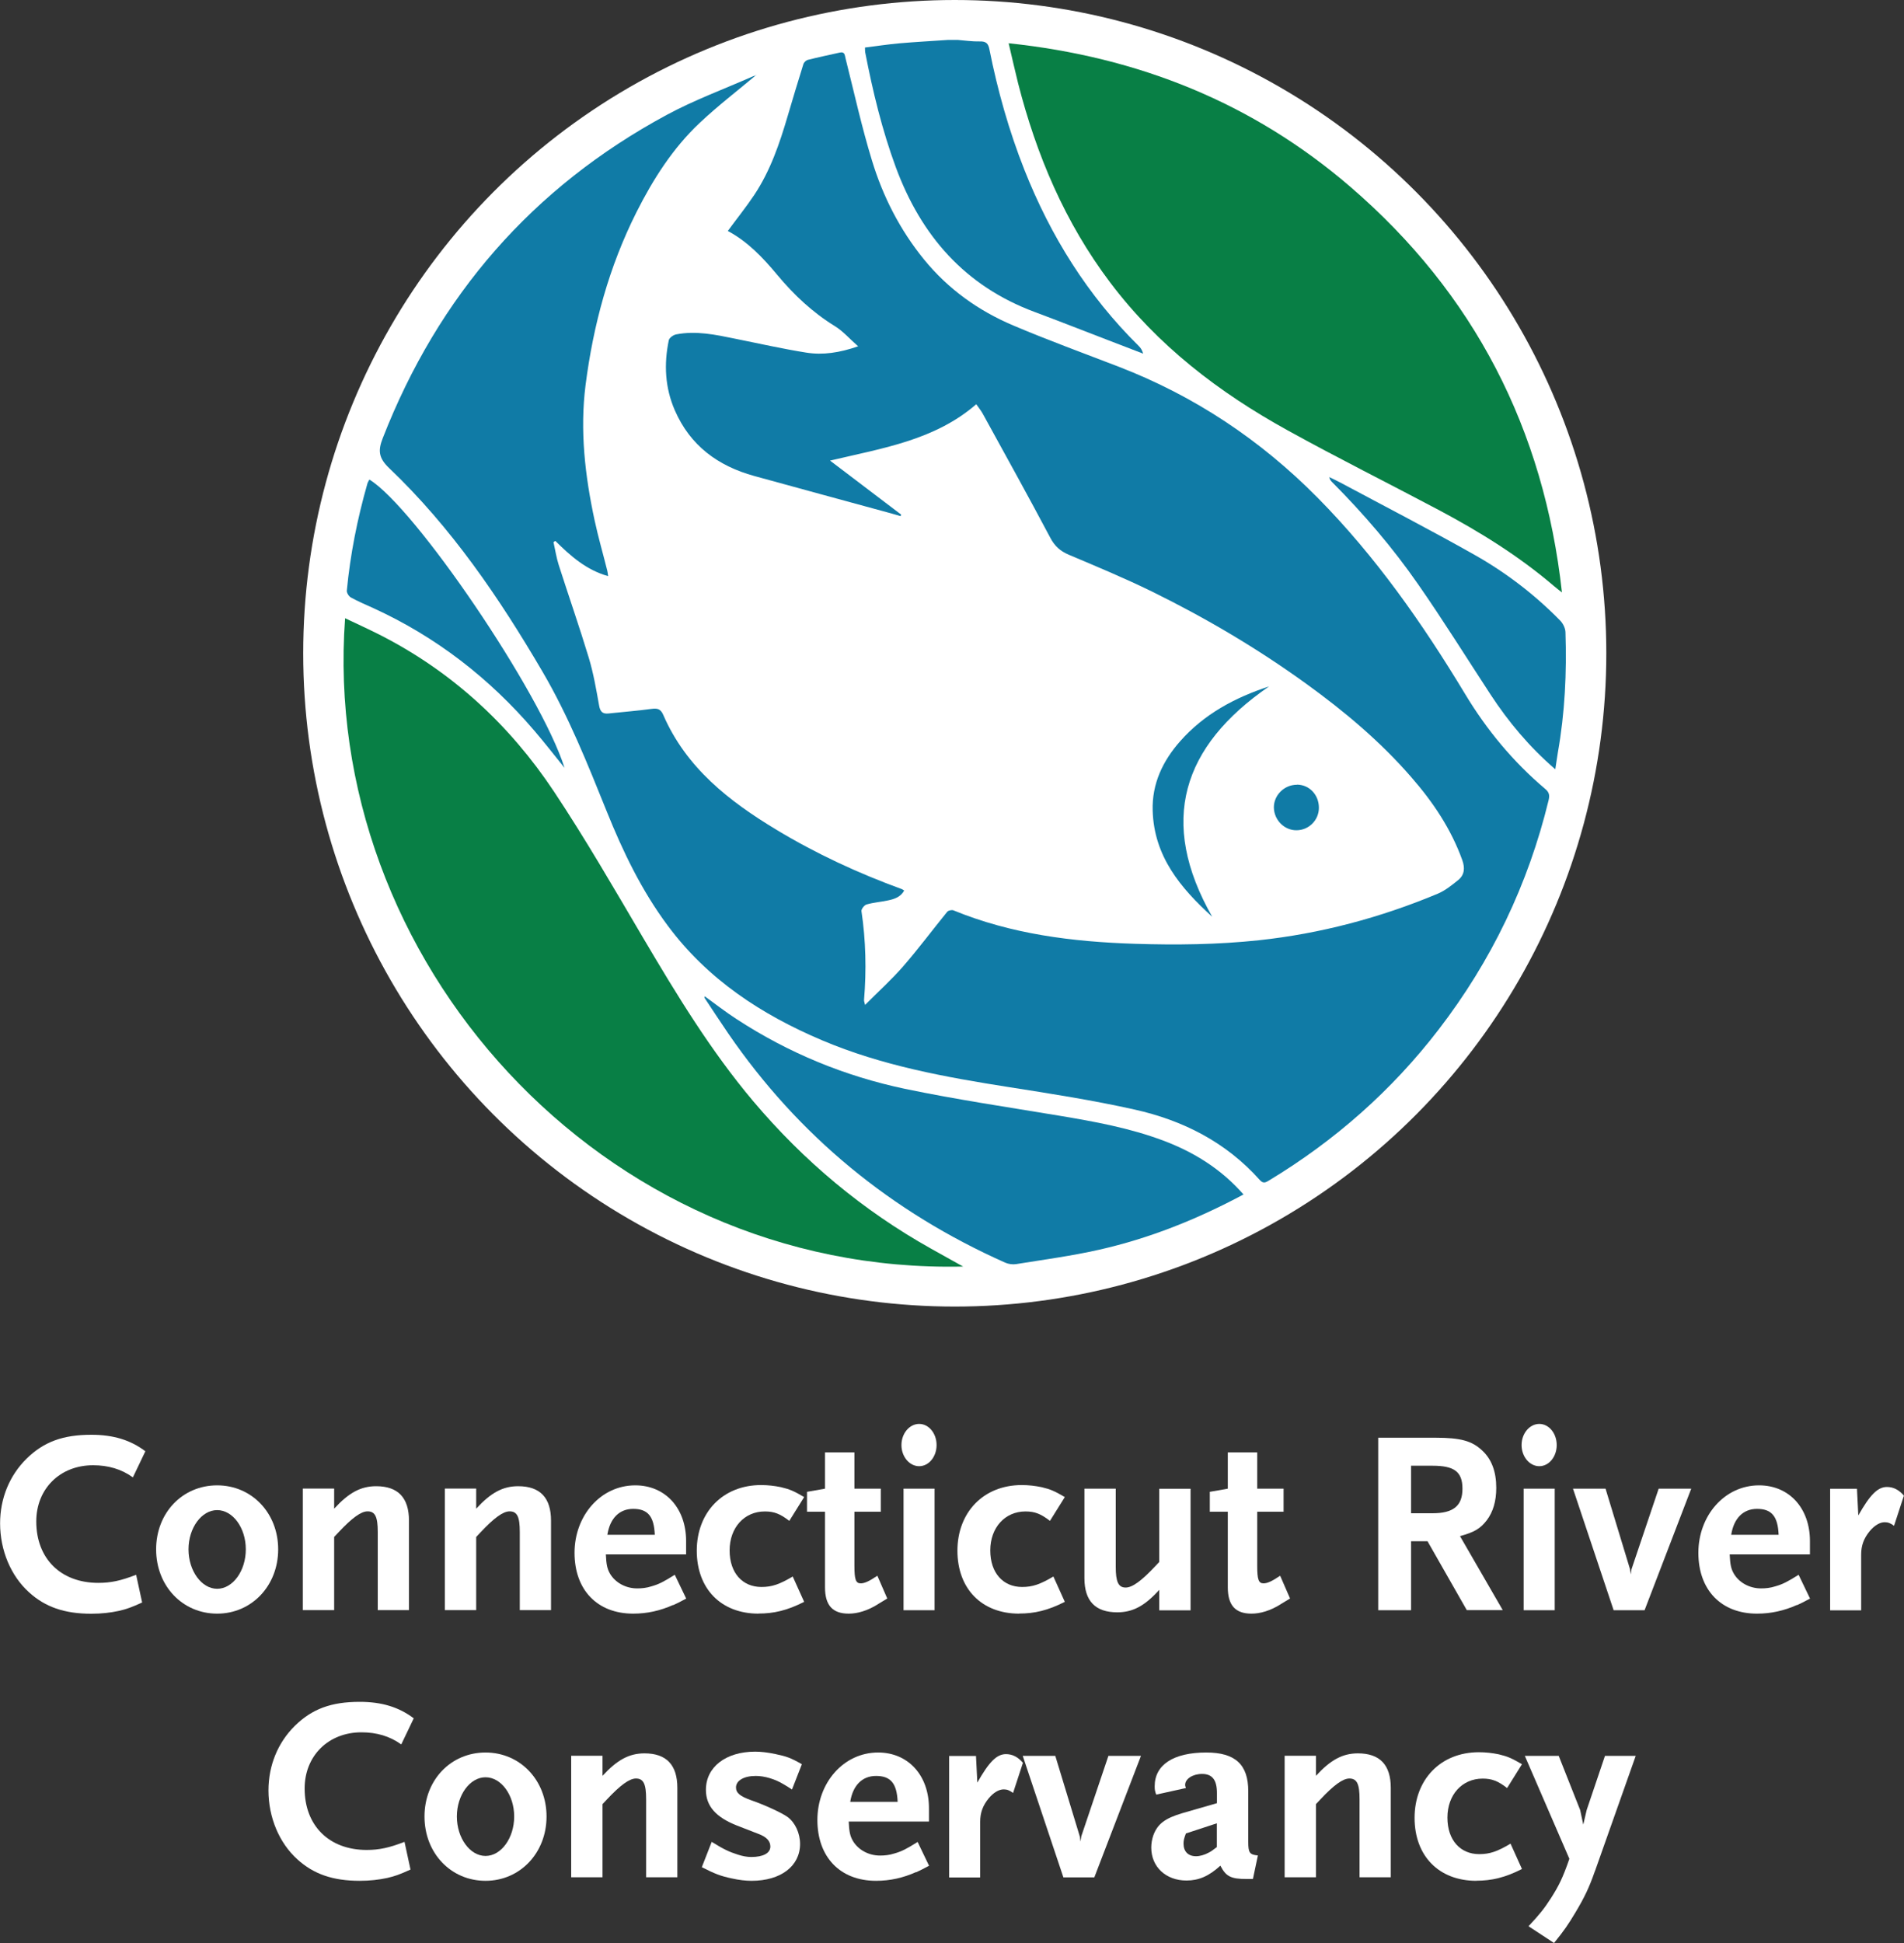
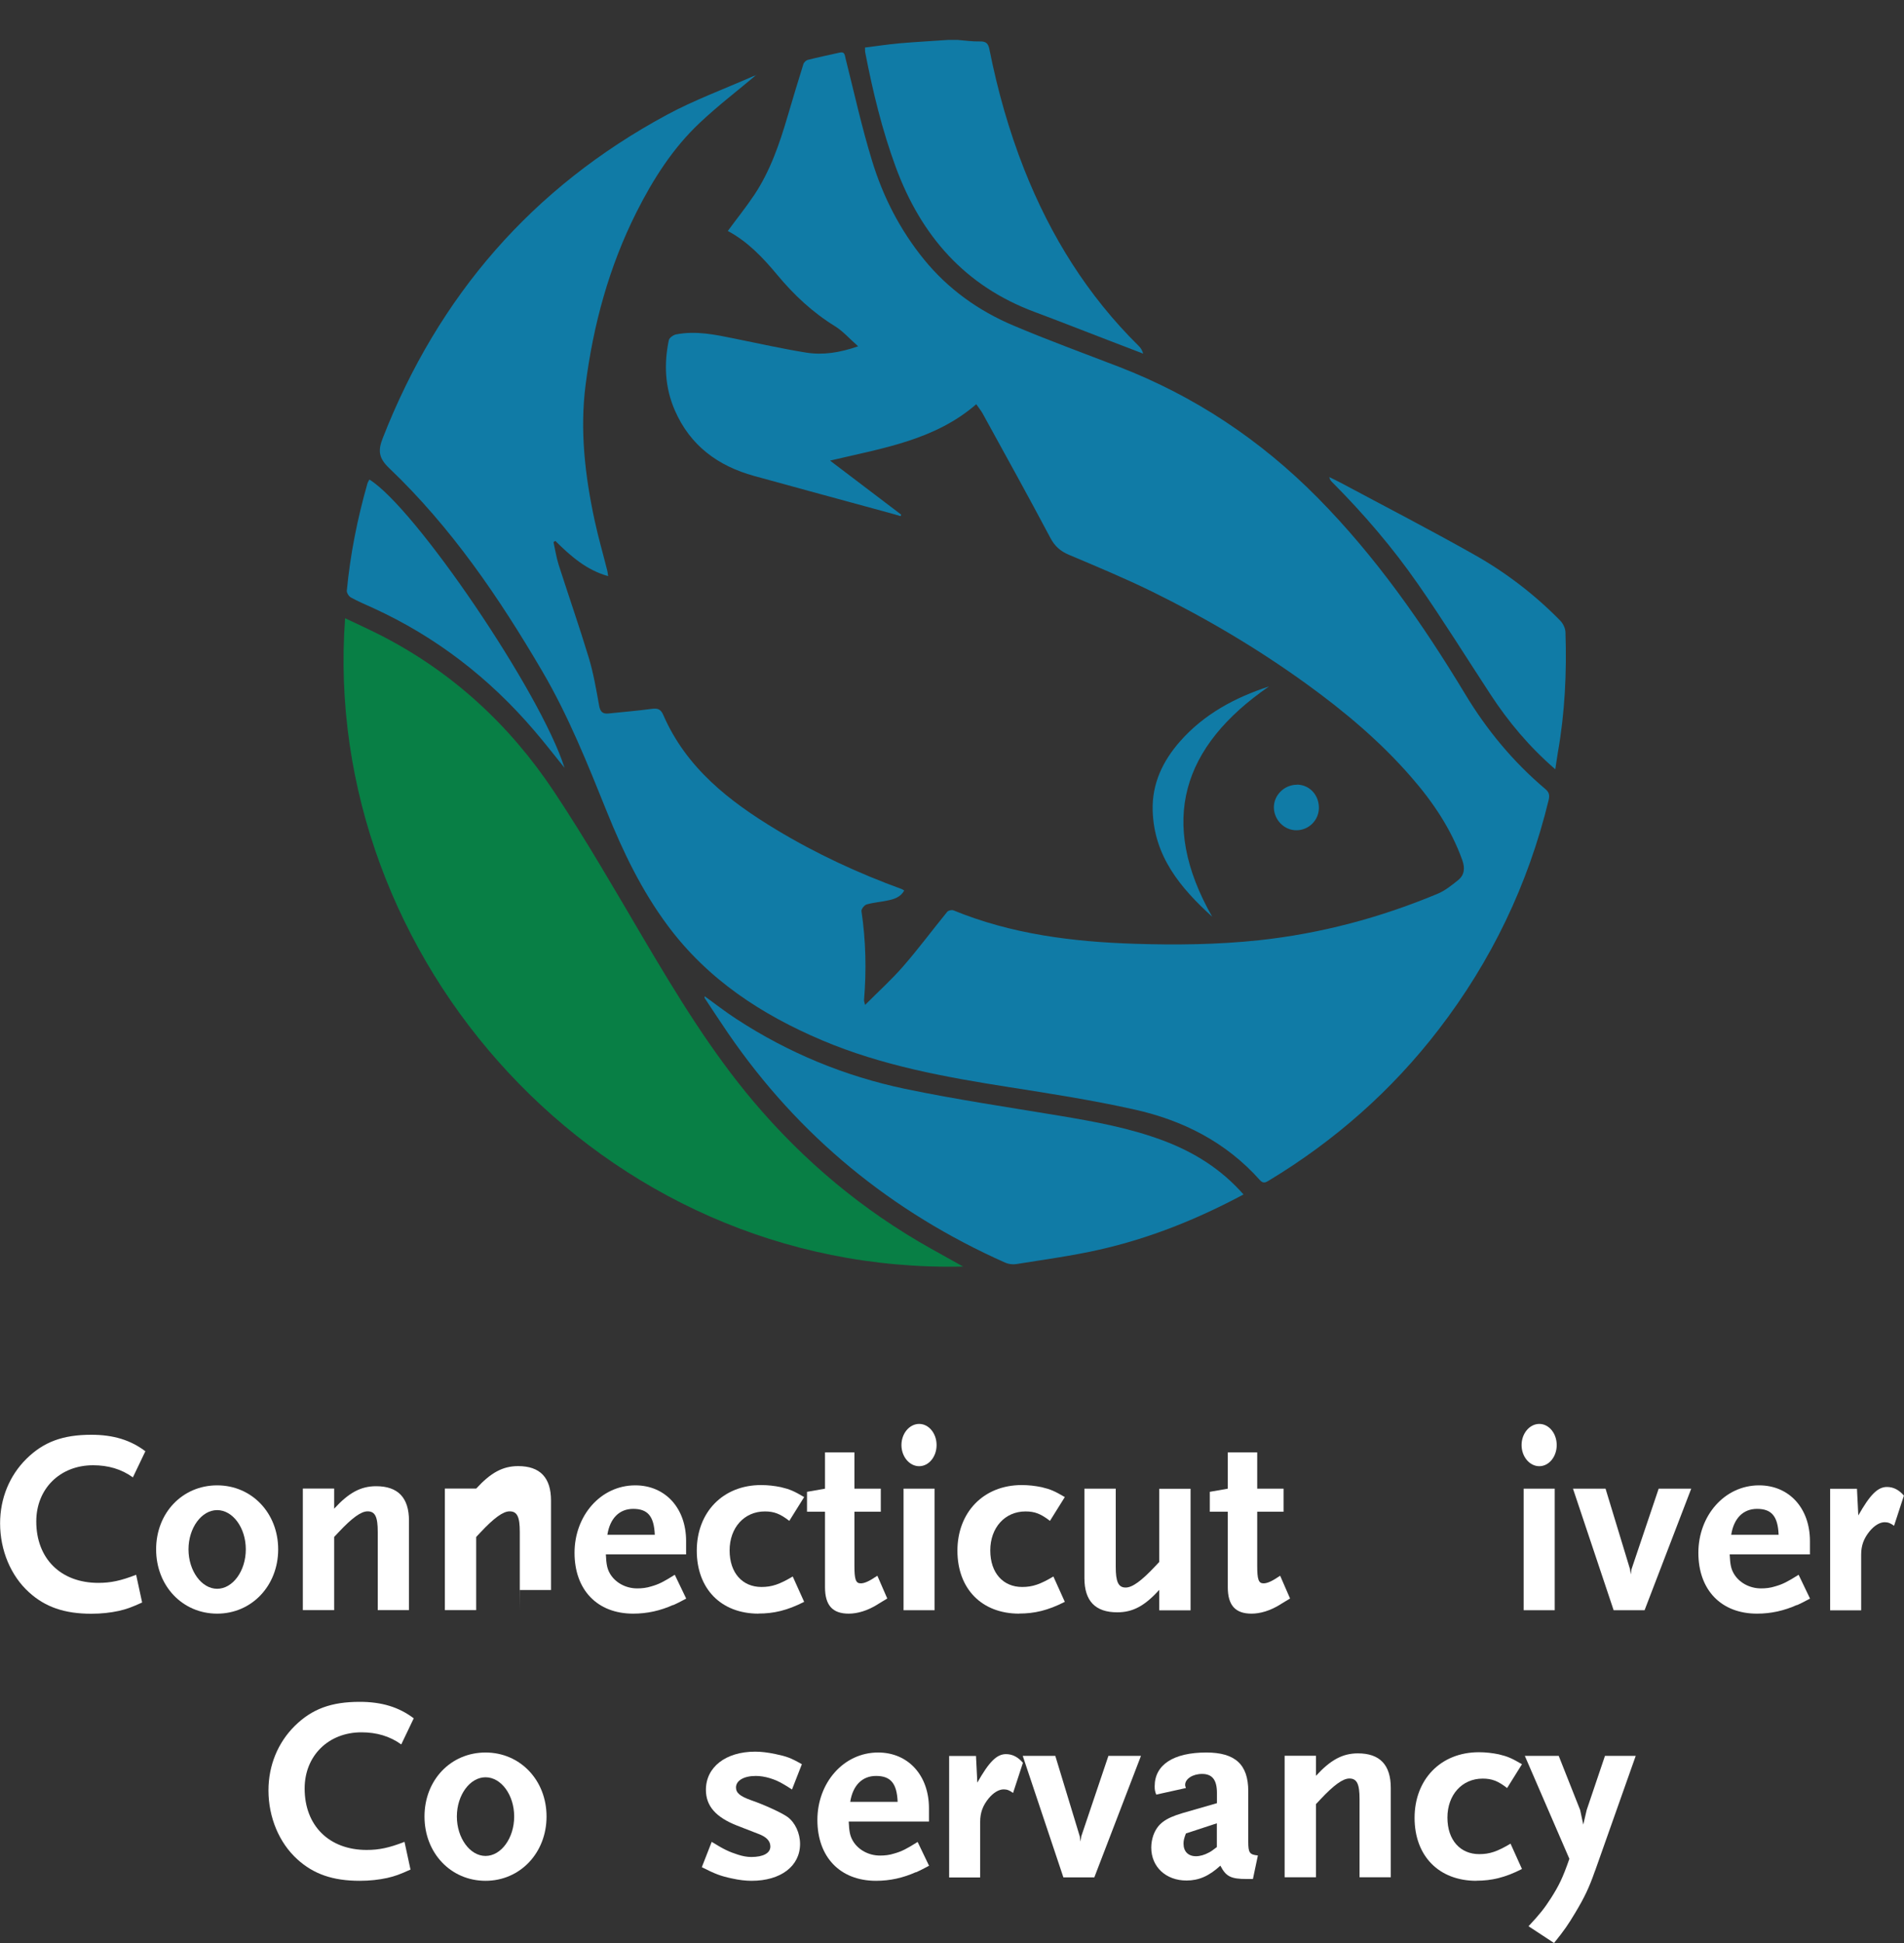
<svg xmlns="http://www.w3.org/2000/svg" id="Layer_2" data-name="Layer 2" viewBox="0 0 200 204">
  <rect x="0" y="0" width="200" height="204" fill="#333333" stroke="none" />
  <defs>
    <style>
      .cls-1 {
        fill: #087f45;
      }

      .cls-1, .cls-2, .cls-3 {
        stroke-width: 0px;
      }

      .cls-2 {
        fill: #fff;
      }

      .cls-3 {
        fill: #107ba6;
      }
    </style>
  </defs>
  <g id="art">
    <g>
      <g>
        <g>
          <path class="cls-2" d="M13.94,155.1c-1.18-.85-2.57-1.26-4.16-1.26-3.48,0-5.97,2.47-5.97,5.9,0,3.9,2.57,6.45,6.52,6.45,1.29,0,2.35-.22,3.97-.85l.63,2.91c-1.15.52-1.62.69-2.44.88-.88.19-1.83.3-2.9.3-2.82,0-4.85-.71-6.54-2.25-1.92-1.73-3.04-4.42-3.04-7.24,0-2.63.99-5.02,2.77-6.78,1.81-1.78,3.83-2.52,6.82-2.52,2.3,0,4.11.55,5.67,1.73l-1.31,2.74Z" />
          <path class="cls-2" d="M22.81,169.42c-3.64,0-6.41-2.91-6.41-6.75s2.77-6.72,6.41-6.72,6.41,2.91,6.41,6.72-2.77,6.75-6.41,6.75ZM22.81,158.55c-1.64,0-3.01,1.87-3.01,4.12s1.37,4.14,3.01,4.14,3.01-1.87,3.01-4.14-1.37-4.12-3.01-4.12Z" />
          <path class="cls-2" d="M39.68,169.06v-8.21c0-1.59-.27-2.17-1.07-2.17-.68,0-1.64.69-3.07,2.22l-.44.47v7.68h-3.29v-12.76h3.29v2.11c1.53-1.67,2.79-2.36,4.41-2.36,2.3,0,3.45,1.21,3.45,3.62v9.39h-3.29Z" />
-           <path class="cls-2" d="M54.6,169.06v-8.21c0-1.59-.27-2.17-1.07-2.17-.68,0-1.64.69-3.07,2.22l-.44.47v7.68h-3.29v-12.76h3.29v2.11c1.53-1.67,2.79-2.36,4.41-2.36,2.3,0,3.45,1.21,3.45,3.62v9.39h-3.29Z" />
+           <path class="cls-2" d="M54.6,169.06v-8.21c0-1.59-.27-2.17-1.07-2.17-.68,0-1.64.69-3.07,2.22l-.44.47v7.68h-3.29v-12.76h3.29c1.53-1.67,2.79-2.36,4.41-2.36,2.3,0,3.45,1.21,3.45,3.62v9.39h-3.29Z" />
          <path class="cls-2" d="M70.7,168.51c-1.34.6-2.71.91-4.19.91-3.78,0-6.16-2.5-6.16-6.39s2.74-7.08,6.38-7.08c3.15,0,5.34,2.39,5.34,5.85v1.4h-8.43c.05,1.07.14,1.51.44,2.03.55.93,1.64,1.54,2.85,1.54.49,0,.99-.05,1.51-.22.77-.22,1.26-.47,2.44-1.21l1.2,2.5c-.6.33-1.07.55-1.37.69ZM66.51,158.42c-1.45,0-2.44.99-2.71,2.72h4.98c-.08-1.95-.74-2.72-2.27-2.72Z" />
          <path class="cls-2" d="M79.68,169.42c-3.94,0-6.49-2.61-6.49-6.61s2.71-6.89,6.76-6.89c.71,0,1.4.08,2.08.22.93.22,1.37.41,2.44,1.04l-1.56,2.5c-.96-.74-1.59-.99-2.57-.99-2.16,0-3.7,1.7-3.7,4.09s1.37,3.84,3.34,3.84c1.1,0,1.89-.27,3.29-1.1l1.2,2.66c-1.78.91-3.2,1.23-4.79,1.23Z" />
          <path class="cls-2" d="M92.22,168.43c-1.1.69-2.16.99-3.07.99-1.7,0-2.49-.88-2.49-2.77v-7.93h-1.89v-2.09l1.89-.33v-3.81h3.09v3.81h2.77v2.42h-2.77v5.68c0,1.43.14,1.84.66,1.84.38,0,.85-.19,1.75-.8l1.04,2.39-.99.6Z" />
          <path class="cls-2" d="M96.55,153.94c-1.01,0-1.86-.99-1.86-2.22s.85-2.22,1.86-2.22,1.83.99,1.83,2.22-.82,2.22-1.83,2.22ZM94.91,169.06v-12.76h3.26v12.76h-3.26Z" />
          <path class="cls-2" d="M107.06,169.42c-3.94,0-6.49-2.61-6.49-6.61s2.71-6.89,6.76-6.89c.71,0,1.4.08,2.08.22.93.22,1.37.41,2.44,1.04l-1.56,2.5c-.96-.74-1.59-.99-2.57-.99-2.16,0-3.7,1.7-3.7,4.09s1.37,3.84,3.34,3.84c1.1,0,1.89-.27,3.29-1.1l1.2,2.66c-1.78.91-3.2,1.23-4.79,1.23Z" />
          <path class="cls-2" d="M121.77,169.06v-2.14c-1.53,1.7-2.79,2.36-4.41,2.36-2.3,0-3.45-1.18-3.45-3.59v-9.39h3.29v8.21c0,1.56.27,2.17,1.04,2.17.71,0,1.67-.71,3.09-2.22l.44-.47v-7.68h3.29v12.76h-3.29Z" />
          <path class="cls-2" d="M134.53,168.43c-1.1.69-2.16.99-3.07.99-1.7,0-2.49-.88-2.49-2.77v-7.93h-1.89v-2.09l1.89-.33v-3.81h3.09v3.81h2.77v2.42h-2.77v5.68c0,1.43.14,1.84.66,1.84.38,0,.85-.19,1.75-.8l1.04,2.39-.99.6Z" />
-           <path class="cls-2" d="M154.08,169.06l-4.13-7.24h-1.73v7.24h-3.45v-18.11h6.02c2.63,0,3.83.33,4.9,1.34.99.91,1.48,2.22,1.48,3.92,0,1.4-.33,2.52-.99,3.4-.68.88-1.31,1.26-2.82,1.67l4.49,7.77h-3.78ZM150.47,153.89h-2.25v4.99h2.25c2.19,0,3.15-.77,3.15-2.58s-.9-2.41-3.15-2.41Z" />
          <path class="cls-2" d="M161.69,153.94c-1.01,0-1.86-.99-1.86-2.22s.85-2.22,1.86-2.22,1.83.99,1.83,2.22-.82,2.22-1.83,2.22ZM160.05,169.06v-12.76h3.26v12.76h-3.26Z" />
          <path class="cls-2" d="M172.76,169.06h-3.26l-4.27-12.76h3.42l2.57,8.45.08.55.08-.55,2.85-8.45h3.42l-4.9,12.76Z" />
          <path class="cls-2" d="M188.75,168.51c-1.34.6-2.71.91-4.19.91-3.78,0-6.16-2.5-6.16-6.39s2.74-7.08,6.38-7.08c3.15,0,5.34,2.39,5.34,5.85v1.4h-8.43c.05,1.07.14,1.51.44,2.03.55.93,1.64,1.54,2.85,1.54.49,0,.99-.05,1.51-.22.77-.22,1.26-.47,2.44-1.21l1.2,2.5c-.6.33-1.07.55-1.37.69ZM184.56,158.42c-1.45,0-2.44.99-2.71,2.72h4.98c-.08-1.95-.74-2.72-2.27-2.72Z" />
          <path class="cls-2" d="M198.96,160.2c-.36-.27-.63-.38-.99-.38-.52,0-1.1.36-1.59.96-.6.74-.88,1.48-.88,2.44v5.85h-3.26v-12.76h2.82l.14,2.8c1.23-2.17,2.03-2.99,3.01-2.99.68,0,1.26.3,1.78.91l-1.04,3.18Z" />
        </g>
        <g>
          <path class="cls-2" d="M42.13,183.14c-1.18-.85-2.57-1.26-4.16-1.26-3.48,0-5.97,2.47-5.97,5.9,0,3.9,2.57,6.45,6.52,6.45,1.29,0,2.35-.22,3.97-.85l.63,2.91c-1.15.52-1.62.69-2.44.88-.88.19-1.83.3-2.9.3-2.82,0-4.85-.71-6.54-2.25-1.92-1.73-3.04-4.42-3.04-7.24,0-2.63.99-5.02,2.77-6.78,1.81-1.78,3.83-2.52,6.82-2.52,2.3,0,4.11.55,5.67,1.73l-1.31,2.74Z" />
          <path class="cls-2" d="M51,197.47c-3.64,0-6.41-2.91-6.41-6.75s2.77-6.72,6.41-6.72,6.41,2.91,6.41,6.72-2.77,6.75-6.41,6.75ZM51,186.6c-1.64,0-3.01,1.87-3.01,4.12s1.37,4.14,3.01,4.14,3.01-1.87,3.01-4.14-1.37-4.12-3.01-4.12Z" />
-           <path class="cls-2" d="M67.87,197.11v-8.21c0-1.59-.27-2.17-1.07-2.17-.68,0-1.64.69-3.07,2.22l-.44.47v7.68h-3.29v-12.76h3.29v2.11c1.53-1.67,2.79-2.36,4.41-2.36,2.3,0,3.45,1.21,3.45,3.62v9.39h-3.29Z" />
          <path class="cls-2" d="M83.2,187.89c-.33-.22-.63-.41-.88-.55-.9-.55-2-.88-2.93-.88-1.26,0-2.08.49-2.08,1.21,0,.58.44.93,1.59,1.34,1.42.49,3.26,1.34,3.83,1.76.79.58,1.31,1.7,1.31,2.83,0,2.33-2.03,3.87-5.09,3.87-.63,0-1.31-.08-2.08-.25-1.18-.25-1.75-.47-3.15-1.18l1.04-2.66c1.29.8,1.81,1.04,2.74,1.34.49.16.96.25,1.42.25,1.26,0,2-.41,2-1.1,0-.58-.41-1.02-1.29-1.34l-2.19-.85c-2.25-.88-3.29-2.06-3.29-3.76,0-2.39,2.08-4.01,5.18-4.01.6,0,1.31.08,2.11.25,1.2.25,1.64.41,2.79,1.07l-1.04,2.66Z" />
          <path class="cls-2" d="M96.21,196.56c-1.34.6-2.71.91-4.19.91-3.78,0-6.16-2.5-6.16-6.39s2.74-7.08,6.38-7.08c3.15,0,5.34,2.39,5.34,5.85v1.4h-8.43c.05,1.07.14,1.51.44,2.03.55.93,1.64,1.54,2.85,1.54.49,0,.99-.05,1.51-.22.77-.22,1.26-.47,2.44-1.21l1.2,2.5c-.6.33-1.07.55-1.37.69ZM92.02,186.46c-1.45,0-2.44.99-2.71,2.72h4.98c-.08-1.95-.74-2.72-2.27-2.72Z" />
          <path class="cls-2" d="M106.42,188.25c-.36-.27-.63-.38-.99-.38-.52,0-1.1.36-1.59.96-.6.74-.88,1.48-.88,2.44v5.85h-3.26v-12.76h2.82l.14,2.8c1.23-2.17,2.03-2.99,3.01-2.99.68,0,1.26.3,1.78.91l-1.04,3.18Z" />
          <path class="cls-2" d="M114.96,197.11h-3.26l-4.27-12.76h3.42l2.57,8.45.08.55.08-.55,2.85-8.45h3.42l-4.9,12.76Z" />
          <path class="cls-2" d="M131.61,197.28h-.68c-1.64,0-2.16-.27-2.74-1.4-1.2,1.1-2.27,1.56-3.56,1.56-2.16,0-3.7-1.43-3.7-3.46,0-.44.08-.88.22-1.29.44-1.18,1.2-1.78,3.07-2.33l3.61-1.04v-1.07c0-1.37-.49-2-1.56-2-.99,0-1.78.52-1.78,1.15,0,.11.03.16.08.33l-3.12.69c-.14-.38-.16-.52-.16-.88,0-2.25,1.97-3.54,5.42-3.54,3.04,0,4.41,1.26,4.41,4.06v5.32c0,1.15.14,1.34,1.01,1.43l-.52,2.47ZM127.83,191.43l-3.26,1.07c-.19.49-.25.74-.25,1.07,0,.82.49,1.32,1.31,1.32.41,0,.9-.14,1.34-.38.22-.11.38-.22.85-.58v-2.5Z" />
          <path class="cls-2" d="M142.81,197.11v-8.21c0-1.59-.27-2.17-1.07-2.17-.68,0-1.64.69-3.07,2.22l-.44.47v7.68h-3.29v-12.76h3.29v2.11c1.53-1.67,2.79-2.36,4.41-2.36,2.3,0,3.45,1.21,3.45,3.62v9.39h-3.29Z" />
          <path class="cls-2" d="M155.08,197.47c-3.94,0-6.49-2.61-6.49-6.61s2.71-6.89,6.76-6.89c.71,0,1.4.08,2.08.22.93.22,1.37.41,2.44,1.04l-1.56,2.5c-.96-.74-1.59-.99-2.57-.99-2.16,0-3.7,1.7-3.7,4.09s1.37,3.84,3.34,3.84c1.1,0,1.89-.27,3.29-1.1l1.2,2.66c-1.78.91-3.2,1.23-4.79,1.23Z" />
          <path class="cls-2" d="M167.54,196.43c-.63,1.81-1.12,2.8-2.05,4.36-.79,1.32-1.15,1.84-2.25,3.21l-2.68-1.76c1.2-1.29,1.64-1.84,2.35-2.94.82-1.29,1.23-2.09,1.94-4.14l-4.68-10.81h3.56l2.25,5.68.33,1.54.36-1.54,1.92-5.68h3.23l-4.27,12.07Z" />
        </g>
      </g>
      <g>
-         <ellipse class="cls-2" cx="100.29" cy="68.59" rx="68.44" ry="68.59" />
        <g>
          <g>
-             <path class="cls-1" d="M105.94,4.54c13.6,1.43,25.63,6.23,35.91,15.08,13,11.19,20.33,25.44,22.22,42.58-.28-.22-.57-.44-.84-.67-3.71-3.17-7.82-5.71-12.11-7.99-5.28-2.8-10.64-5.47-15.87-8.36-7.2-3.97-13.65-8.9-18.65-15.54-4.73-6.27-7.73-13.35-9.66-20.91-.33-1.31-.62-2.63-.99-4.19Z" />
            <path class="cls-1" d="M101.16,132.98c-38.11.84-67.54-32.38-64.91-68.07,1.22.58,2.43,1.13,3.6,1.72,7.59,3.85,13.67,9.45,18.35,16.49,3.31,4.98,6.31,10.18,9.35,15.34,3.52,5.96,7.1,11.86,11.58,17.17,5.3,6.27,11.49,11.45,18.65,15.46,1.1.62,2.2,1.23,3.39,1.89Z" />
          </g>
          <g>
            <path class="cls-3" d="M79.43,7.88c-1.93,1.62-4.02,3.22-5.93,5.02-2.83,2.66-4.9,5.92-6.64,9.37-2.88,5.72-4.54,11.82-5.35,18.15-.61,4.79-.06,9.53.95,14.22.38,1.77.89,3.52,1.33,5.28.04.15.05.3.09.57-2.31-.65-3.96-2.13-5.55-3.7-.06.04-.13.08-.19.13.18.8.3,1.62.55,2.4,1.04,3.25,2.17,6.48,3.16,9.75.49,1.63.78,3.32,1.08,5,.11.63.35.91.99.84,1.5-.16,3.01-.28,4.51-.48.61-.08.96-.02,1.24.63,2.41,5.55,6.9,9.05,11.89,12.06,4.18,2.52,8.59,4.56,13.17,6.23.07.03.14.08.25.15-.38.69-1.04.9-1.72,1.04-.74.16-1.5.21-2.23.42-.24.07-.57.49-.54.7.46,3.1.53,6.21.27,9.33-.01.12.05.25.11.52,1.39-1.4,2.78-2.65,4-4.05,1.61-1.85,3.08-3.83,4.63-5.73.11-.14.48-.22.65-.15,6.1,2.5,12.5,3.3,19.03,3.51,4.36.14,8.71.09,13.05-.37,6.5-.7,12.77-2.37,18.8-4.89.78-.33,1.47-.89,2.14-1.43.67-.54.72-1.27.44-2.07-1.18-3.3-3.1-6.14-5.38-8.75-3.25-3.74-7.02-6.9-11.02-9.79-5.12-3.7-10.54-6.9-16.2-9.68-2.86-1.4-5.81-2.63-8.75-3.87-.89-.38-1.47-.9-1.93-1.77-2.32-4.38-4.73-8.72-7.12-13.07-.17-.3-.39-.57-.66-.96-4.36,3.78-9.83,4.61-15.36,5.92,2.63,2,5.05,3.83,7.47,5.67-.02.05-.04.11-.06.16-.44-.13-.88-.26-1.33-.38-4.69-1.28-9.38-2.55-14.06-3.84-3.8-1.05-6.72-3.19-8.33-6.9-1.03-2.37-1.15-4.84-.63-7.34.05-.26.47-.56.77-.62,2.1-.41,4.14.03,6.19.45,2.49.5,4.97,1.06,7.47,1.46,1.75.28,3.49.02,5.46-.66-.91-.8-1.59-1.59-2.43-2.11-2.36-1.45-4.33-3.3-6.09-5.42-1.49-1.79-3.1-3.48-5.17-4.58.94-1.28,1.92-2.5,2.79-3.8,1.68-2.53,2.65-5.38,3.5-8.27.54-1.82,1.08-3.64,1.65-5.45.06-.19.29-.41.49-.45,1.1-.28,2.22-.51,3.33-.76.54-.12.52.27.61.62.9,3.57,1.69,7.18,2.77,10.7,1.15,3.79,2.94,7.29,5.46,10.39,2.54,3.12,5.72,5.39,9.38,6.94,3.66,1.55,7.39,2.91,11.1,4.34,7.95,3.07,14.87,7.68,20.86,13.73,6.1,6.17,11.04,13.22,15.51,20.63,2.27,3.77,5.05,7.12,8.41,9.96.43.36.48.67.36,1.18-2.15,8.85-6.01,16.88-11.55,24.08-4.93,6.41-10.9,11.67-17.82,15.85-.34.21-.61.36-.97-.05-3.54-3.97-8.08-6.27-13.17-7.4-4.35-.97-8.76-1.66-13.17-2.35-6.69-1.05-13.34-2.25-19.62-4.91-6.38-2.7-12.04-6.4-16.24-12.06-2.73-3.67-4.69-7.74-6.39-11.96-2.02-5.01-4.02-10.02-6.76-14.7-4.54-7.75-9.57-15.14-16.11-21.37-1.12-1.07-1.17-1.86-.66-3.15,5.84-14.94,15.72-26.32,29.83-33.93,2.87-1.55,5.97-2.69,8.97-4.01.19-.09.4-.13.46-.15Z" />
            <g>
              <path class="cls-3" d="M100.59,4.19c.78.06,1.55.18,2.33.16.65-.02.89.21,1.01.83.86,4.32,2.05,8.54,3.67,12.64,2.76,6.97,6.65,13.22,12.01,18.5.21.2.37.45.47.81-1.25-.48-2.5-.96-3.75-1.44-2.55-.98-5.09-1.98-7.66-2.94-7.31-2.72-11.92-8-14.58-15.21-1.44-3.91-2.41-7.94-3.2-12.01-.03-.13-.02-.27-.03-.54,1.2-.15,2.39-.33,3.59-.44,1.72-.15,3.44-.24,5.16-.36.33,0,.65,0,.98,0Z" />
              <path class="cls-3" d="M130.62,125.41c-4.88,2.61-9.88,4.61-15.16,5.8-2.87.65-5.8,1.04-8.71,1.51-.37.06-.82,0-1.16-.15-11.93-5.31-21.68-13.27-29.09-24.06-.84-1.23-1.66-2.48-2.48-3.72-.02-.03,0-.09,0-.19,1.14.82,2.22,1.67,3.37,2.41,5.43,3.54,11.35,5.98,17.67,7.31,5.37,1.12,10.8,1.92,16.21,2.82,3.71.62,7.41,1.29,10.94,2.62,3.21,1.21,6.06,2.97,8.41,5.65Z" />
              <path class="cls-3" d="M163.37,80.77c-2.74-2.37-4.92-4.98-6.8-7.85-2.52-3.85-4.96-7.77-7.59-11.55-2.68-3.86-5.73-7.42-9.05-10.75-.13-.13-.25-.27-.3-.53.4.2.8.38,1.19.59,4.69,2.51,9.42,4.95,14.06,7.57,3.3,1.86,6.32,4.17,8.99,6.89.31.31.56.82.57,1.25.14,4.23-.06,8.44-.8,12.62-.09.53-.16,1.07-.27,1.76Z" />
              <path class="cls-3" d="M59.3,80.62c-1.05-1.3-2.08-2.63-3.17-3.9-4.71-5.51-10.32-9.86-16.93-12.88-.79-.36-1.58-.69-2.34-1.11-.22-.12-.45-.49-.43-.71.36-3.81,1.11-7.56,2.16-11.24.04-.15.14-.29.21-.43,4.75,2.89,17.99,22.33,20.5,30.27Z" />
            </g>
            <path class="cls-3" d="M123.97,77.82c-1.83,2.07-2.98,4.47-2.89,7.3.14,4.78,2.91,8.1,6.25,11.13-5.68-9.98-3.17-17.89,5.97-24.18-3.61,1.18-6.82,2.91-9.33,5.75ZM136.24,82.39c-1.34,0-2.45,1.1-2.43,2.41.03,1.3,1.1,2.38,2.37,2.37,1.3,0,2.36-1.06,2.36-2.36,0-1.36-1-2.42-2.3-2.43Z" />
          </g>
        </g>
      </g>
    </g>
  </g>
</svg>